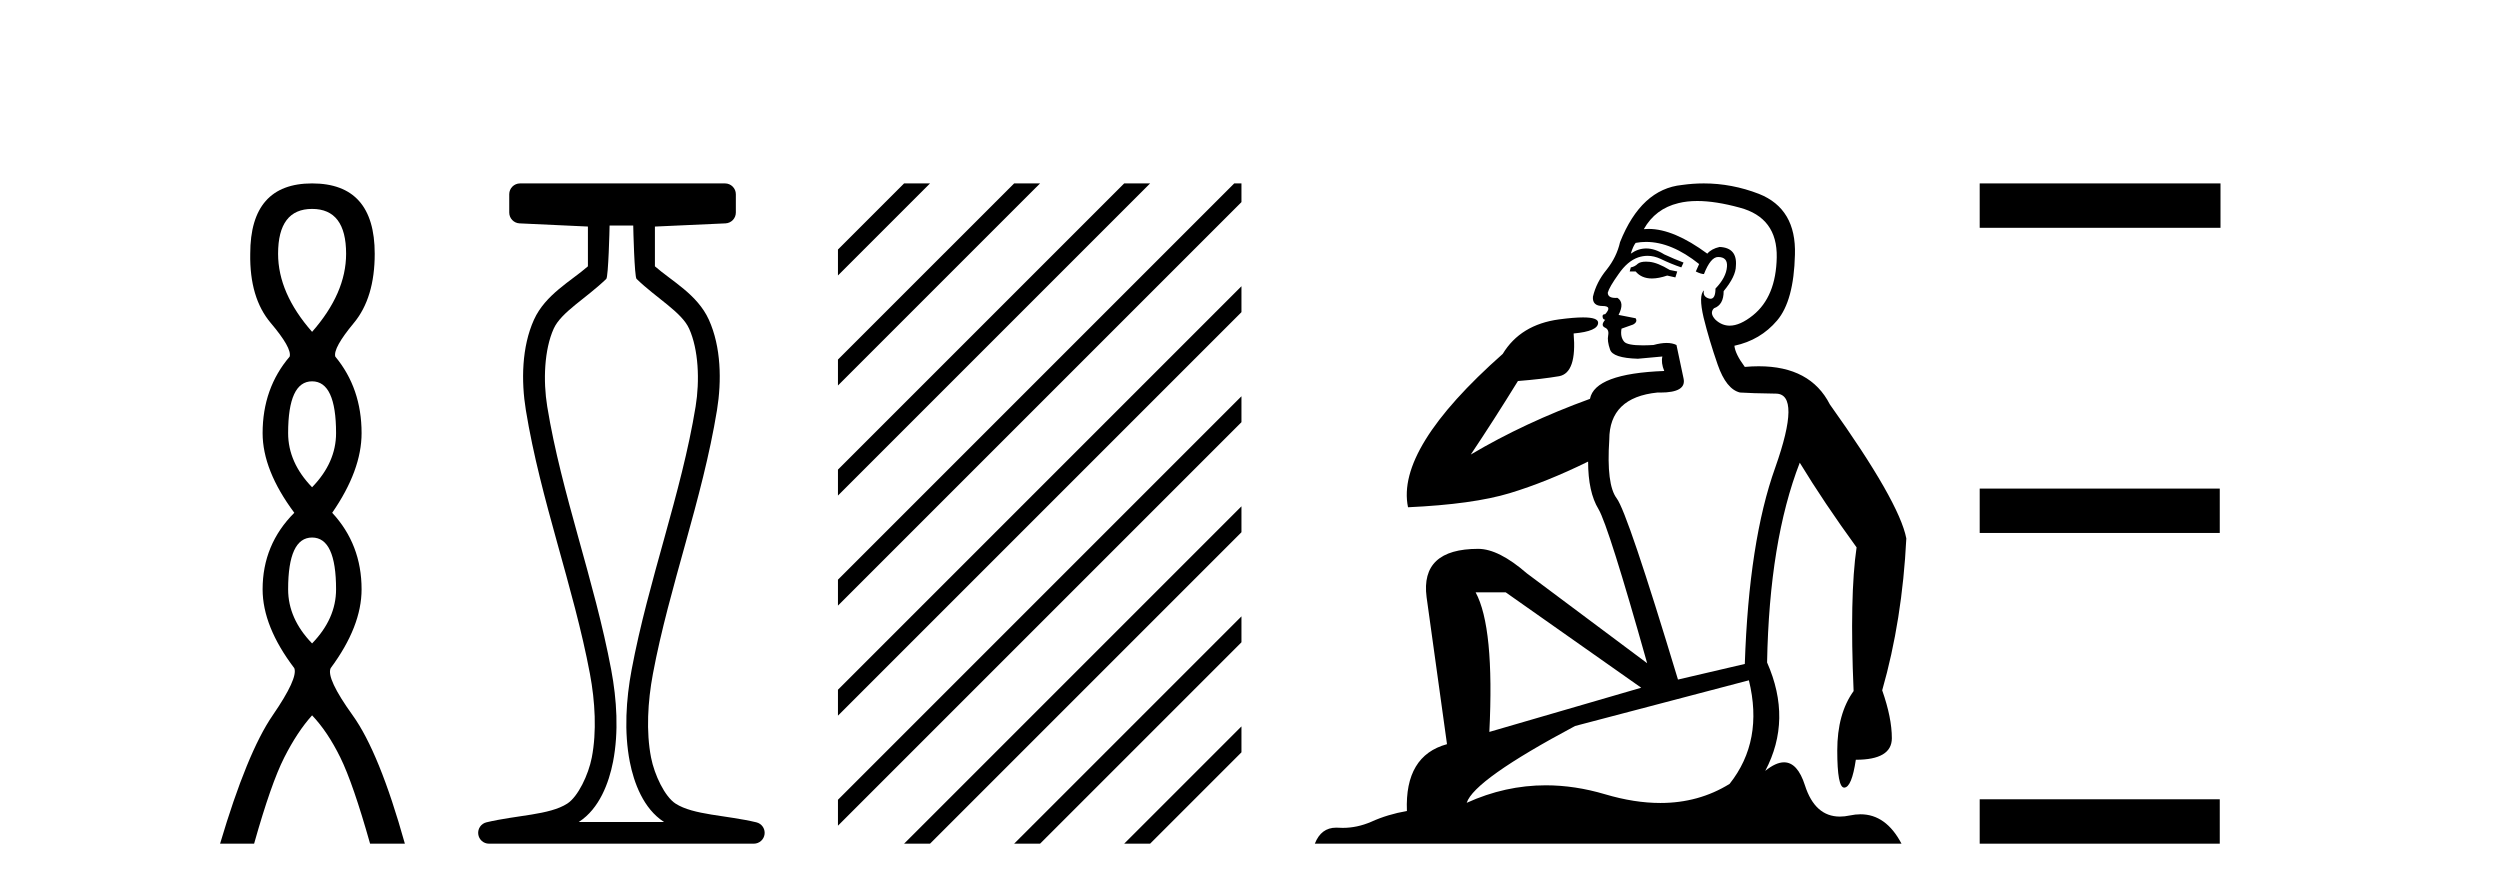
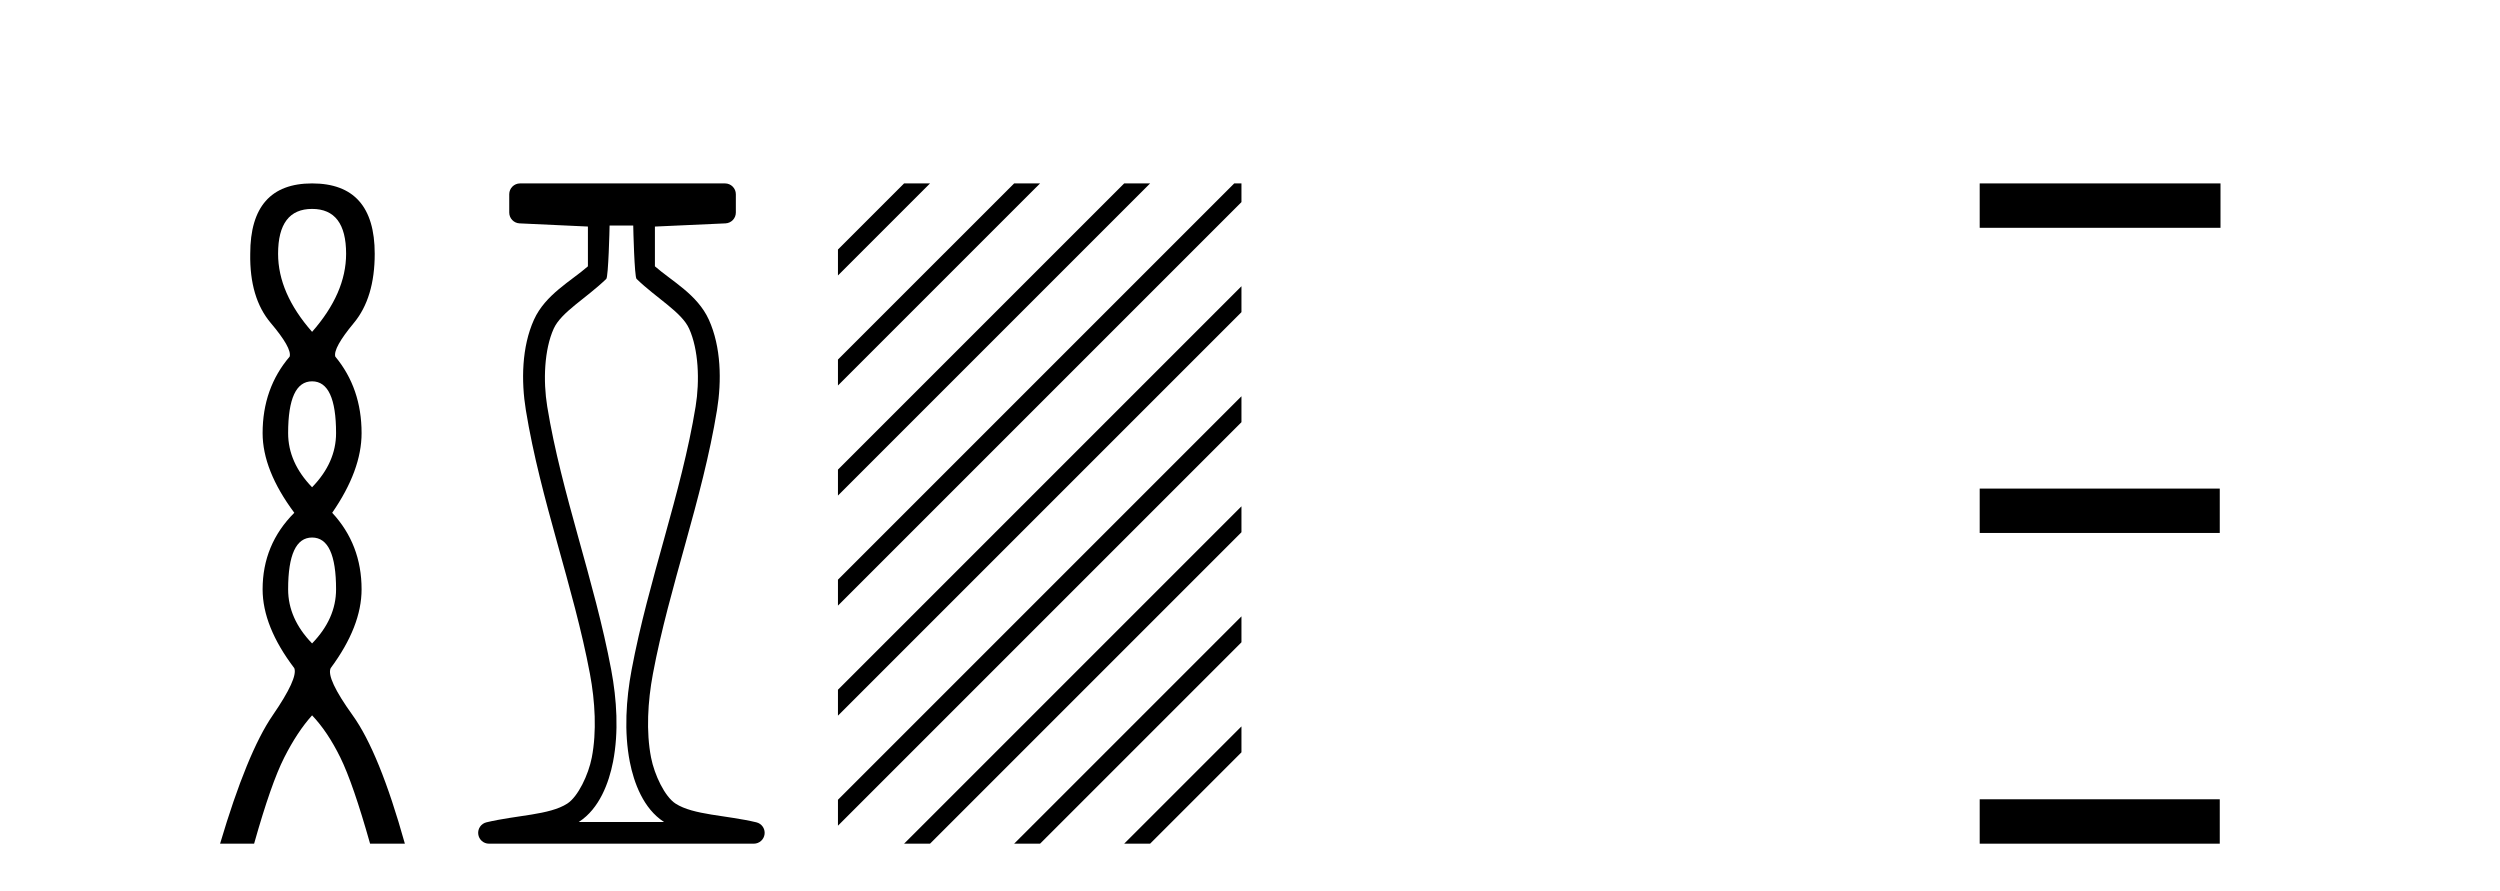
<svg xmlns="http://www.w3.org/2000/svg" width="115.0" height="41.0">
  <path d="M 14.356 9.61 Q 15.921 9.61 15.921 11.673 Q 15.921 13.487 14.356 15.265 Q 12.792 13.487 12.792 11.673 Q 12.792 9.61 14.356 9.61 ZM 14.356 17.541 Q 15.459 17.541 15.459 19.924 Q 15.459 21.276 14.356 22.414 Q 13.254 21.276 13.254 19.924 Q 13.254 17.541 14.356 17.541 ZM 14.356 24.726 Q 15.459 24.726 15.459 27.108 Q 15.459 28.46 14.356 29.598 Q 13.254 28.46 13.254 27.108 Q 13.254 24.726 14.356 24.726 ZM 14.356 8.437 Q 11.511 8.437 11.511 11.673 Q 11.476 13.7 12.454 14.856 Q 13.432 16.012 13.325 16.403 Q 12.08 17.862 12.08 19.924 Q 12.08 21.631 13.538 23.588 Q 12.08 25.046 12.08 27.108 Q 12.08 28.816 13.538 30.736 Q 13.716 31.198 12.543 32.906 Q 11.369 34.613 10.124 38.809 L 11.689 38.809 Q 12.471 36.035 13.076 34.844 Q 13.681 33.652 14.356 32.906 Q 15.068 33.652 15.655 34.844 Q 16.241 36.035 17.024 38.809 L 18.624 38.809 Q 17.451 34.613 16.224 32.906 Q 14.997 31.198 15.21 30.736 Q 16.633 28.816 16.633 27.108 Q 16.633 25.046 15.281 23.588 Q 16.633 21.631 16.633 19.924 Q 16.633 17.862 15.423 16.403 Q 15.317 16.012 16.277 14.856 Q 17.237 13.7 17.237 11.673 Q 17.237 8.437 14.356 8.437 Z" style="fill:#000000;stroke:none" />
  <path d="M 29.129 10.373 C 29.129 10.508 29.184 12.735 29.281 12.829 C 30.205 13.722 31.354 14.356 31.699 15.117 C 32.134 16.078 32.193 17.509 31.998 18.703 C 31.346 22.7 29.828 26.684 29.054 30.812 C 28.798 32.175 28.704 33.671 28.97 35.04 C 29.159 36.009 29.599 37.2 30.536 37.804 C 30.541 37.807 30.545 37.81 30.55 37.813 L 26.62 37.813 C 26.625 37.81 26.63 37.807 26.634 37.804 C 27.571 37.2 28.011 36.009 28.2 35.04 C 28.467 33.671 28.372 32.175 28.116 30.812 C 27.342 26.684 25.825 22.7 25.173 18.703 C 24.978 17.509 25.036 16.078 25.471 15.117 C 25.816 14.356 26.965 13.722 27.889 12.829 C 27.986 12.735 28.041 10.508 28.041 10.373 ZM 23.923 8.437 C 23.648 8.437 23.425 8.66 23.425 8.935 L 23.425 9.777 C 23.425 10.043 23.634 10.263 23.9 10.275 L 27.044 10.421 L 27.044 12.251 C 26.272 12.928 25.088 13.548 24.563 14.706 C 23.997 15.956 23.971 17.525 24.189 18.864 C 24.863 22.997 26.385 26.987 27.137 30.996 C 27.376 32.27 27.453 33.661 27.222 34.849 C 27.067 35.644 26.59 36.646 26.094 36.966 C 25.273 37.496 23.765 37.494 22.376 37.827 C 22.131 37.886 21.969 38.119 21.999 38.369 C 22.029 38.62 22.24 38.809 22.492 38.809 L 34.678 38.809 C 34.93 38.808 35.142 38.619 35.171 38.369 C 35.201 38.119 35.039 37.886 34.794 37.827 C 33.405 37.494 31.898 37.496 31.076 36.966 C 30.58 36.646 30.104 35.644 29.949 34.849 C 29.717 33.661 29.795 32.27 30.034 30.996 C 30.785 26.987 32.307 22.997 32.982 18.864 C 33.2 17.525 33.174 15.956 32.607 14.706 C 32.082 13.548 30.898 12.928 30.126 12.251 L 30.126 10.422 L 33.373 10.275 C 33.639 10.263 33.849 10.044 33.849 9.777 L 33.849 8.935 C 33.849 8.66 33.626 8.437 33.35 8.437 Z" style="fill:#000000;stroke:none" />
  <path d="M 41.587 8.437 L 38.546 11.478 L 38.546 12.671 L 42.482 8.735 L 42.781 8.437 ZM 46.65 8.437 L 38.546 16.54 L 38.546 17.733 L 47.544 8.735 L 47.843 8.437 ZM 51.712 8.437 L 38.546 21.602 L 38.546 22.796 L 52.607 8.735 L 52.905 8.437 ZM 56.774 8.437 L 38.546 26.665 L 38.546 27.858 L 57.107 9.297 L 57.107 8.437 ZM 57.107 13.166 L 38.546 31.727 L 38.546 32.92 L 57.107 14.359 L 57.107 13.166 ZM 57.107 18.228 L 38.546 36.789 L 38.546 37.982 L 57.107 19.421 L 57.107 18.228 ZM 57.107 23.29 L 41.886 38.511 L 41.587 38.809 L 42.781 38.809 L 57.107 24.483 L 57.107 23.29 ZM 57.107 28.352 L 46.948 38.511 L 46.65 38.809 L 47.843 38.809 L 57.107 29.545 L 57.107 28.352 ZM 57.107 33.414 L 52.01 38.511 L 51.712 38.809 L 52.905 38.809 L 57.107 34.607 L 57.107 33.414 Z" style="fill:#000000;stroke:none" />
-   <path d="M 75.715 12.036 Q 75.462 12.036 75.342 12.129 Q 75.205 12.266 75.017 12.3 L 74.966 12.488 L 75.24 12.488 Q 75.509 12.81 75.988 12.81 Q 76.296 12.81 76.691 12.676 L 77.067 12.761 L 77.153 12.488 L 76.811 12.419 Q 76.247 12.078 75.872 12.044 Q 75.788 12.036 75.715 12.036 ZM 78.075 9.246 Q 78.913 9.246 80.022 9.55 Q 81.764 10.011 81.73 11.839 Q 81.696 13.649 80.637 14.503 Q 80.043 14.98 79.566 14.98 Q 79.206 14.98 78.912 14.708 Q 78.622 14.401 78.844 14.179 Q 79.288 14.025 79.288 13.393 Q 79.851 12.71 79.851 12.232 Q 79.92 11.395 79.1 11.36 Q 78.724 11.446 78.536 11.668 Q 76.993 10.53 75.834 10.53 Q 75.723 10.53 75.615 10.541 L 75.615 10.541 Q 76.145 9.601 77.204 9.345 Q 77.595 9.246 78.075 9.246 ZM 75.721 11.128 Q 76.888 11.128 78.16 12.146 L 78.007 12.488 Q 78.246 12.607 78.382 12.607 Q 78.69 11.822 79.031 11.822 Q 79.476 11.822 79.441 12.266 Q 79.407 12.761 78.912 13.274 Q 78.912 13.743 78.684 13.743 Q 78.655 13.743 78.622 13.735 Q 78.314 13.649 78.382 13.359 L 78.382 13.359 Q 78.126 13.581 78.365 14.606 Q 78.622 15.648 79.014 16.775 Q 79.407 17.902 80.039 18.056 Q 80.535 18.09 81.696 18.107 Q 82.858 18.124 81.662 21.506 Q 80.449 24.888 80.261 30.542 L 77.187 31.26 Q 74.864 23.573 74.368 22.924 Q 73.89 22.292 74.027 20.225 Q 74.027 18.278 76.247 18.056 Q 76.312 18.058 76.372 18.058 Q 77.589 18.058 77.443 17.407 Q 77.306 16.741 77.118 15.87 Q 76.931 15.776 76.666 15.776 Q 76.401 15.776 76.059 15.87 Q 75.786 15.886 75.567 15.886 Q 74.854 15.886 74.71 15.716 Q 74.522 15.494 74.59 15.118 L 75.12 14.93 Q 75.342 14.811 75.24 14.64 L 74.454 14.486 Q 74.744 13.923 74.403 13.701 Q 74.353 13.704 74.309 13.704 Q 73.958 13.704 73.958 13.461 Q 74.027 13.205 74.454 12.607 Q 74.864 12.01 75.359 11.839 Q 75.573 11.768 75.786 11.768 Q 76.085 11.768 76.384 11.907 Q 76.879 12.146 77.34 12.3 L 77.443 12.078 Q 77.033 11.924 76.555 11.702 Q 76.122 11.429 75.726 11.429 Q 75.356 11.429 75.017 11.668 Q 75.12 11.326 75.24 11.173 Q 75.478 11.128 75.721 11.128 ZM 69.261 27.246 L 75.496 31.635 L 68.51 33.668 Q 68.749 28.851 67.878 27.246 ZM 80.449 31.294 Q 81.132 34.078 79.561 36.059 Q 78.143 36.937 76.378 36.937 Q 75.187 36.937 73.839 36.538 Q 72.449 36.124 71.11 36.124 Q 69.24 36.124 67.468 36.93 Q 67.809 35.871 72.455 33.395 L 80.449 31.294 ZM 78.374 8.437 Q 77.878 8.437 77.375 8.508 Q 75.496 8.696 74.522 11.138 Q 74.368 11.822 73.907 12.402 Q 73.429 12.983 73.275 13.649 Q 73.241 14.076 73.719 14.076 Q 74.181 14.076 73.839 14.452 Q 73.702 14.452 73.719 14.572 Q 73.736 14.708 73.839 14.708 Q 73.617 14.965 73.822 15.067 Q 74.027 15.152 73.976 15.426 Q 73.924 15.682 74.061 16.075 Q 74.181 16.468 75.342 16.502 L 76.469 16.399 L 76.469 16.399 Q 76.401 16.69 76.555 17.065 Q 73.361 17.185 73.139 18.347 Q 70.132 19.44 67.656 20.909 Q 68.698 19.354 69.825 17.527 Q 70.918 17.441 71.721 17.305 Q 72.541 17.151 72.387 15.34 Q 73.514 15.238 73.514 14.845 Q 73.514 14.601 72.821 14.601 Q 72.4 14.601 71.721 14.691 Q 69.944 14.93 69.125 16.28 Q 64.205 20.635 64.769 23.334 Q 67.758 23.197 69.449 22.685 Q 71.14 22.173 73.053 21.233 Q 73.053 22.634 73.531 23.42 Q 73.993 24.205 75.769 30.508 L 70.235 26.374 Q 68.937 25.247 67.997 25.247 Q 65.333 25.247 65.623 27.468 L 66.562 34.232 Q 64.615 34.761 64.718 37.306 Q 63.83 37.46 63.078 37.802 Q 62.429 38.082 61.767 38.082 Q 61.663 38.082 61.558 38.075 Q 61.511 38.072 61.465 38.072 Q 60.77 38.072 60.482 38.809 L 87.469 38.809 Q 86.758 37.457 85.583 37.457 Q 85.349 37.457 85.095 37.511 Q 84.852 37.563 84.635 37.563 Q 83.488 37.563 83.028 36.128 Q 82.689 35.067 82.066 35.067 Q 81.686 35.067 81.201 35.461 Q 82.448 33.104 81.286 30.474 Q 81.389 24.888 82.789 21.284 Q 83.9 23.112 85.403 25.179 Q 85.078 27.399 85.266 31.789 Q 84.514 32.831 84.514 34.522 Q 84.514 36.23 84.833 36.23 Q 84.836 36.23 84.839 36.23 Q 85.181 36.213 85.368 34.949 Q 87.025 34.949 87.025 33.958 Q 87.025 33.019 86.581 31.755 Q 87.504 28.527 87.691 24.769 Q 87.367 23.078 84.173 18.603 Q 83.28 16.848 80.901 16.848 Q 80.594 16.848 80.261 16.878 Q 79.817 16.28 79.783 15.904 Q 80.979 15.648 81.747 14.742 Q 82.516 13.837 82.567 11.719 Q 82.636 9.601 80.91 8.918 Q 79.664 8.437 78.374 8.437 Z" style="fill:#000000;stroke:none" />
  <path d="M 91.066 8.437 L 91.066 10.479 L 102.143 10.479 L 102.143 8.437 ZM 91.066 22.475 L 91.066 24.516 L 102.109 24.516 L 102.109 22.475 ZM 91.066 36.767 L 91.066 38.809 L 102.109 38.809 L 102.109 36.767 Z" style="fill:#000000;stroke:none" />
</svg>